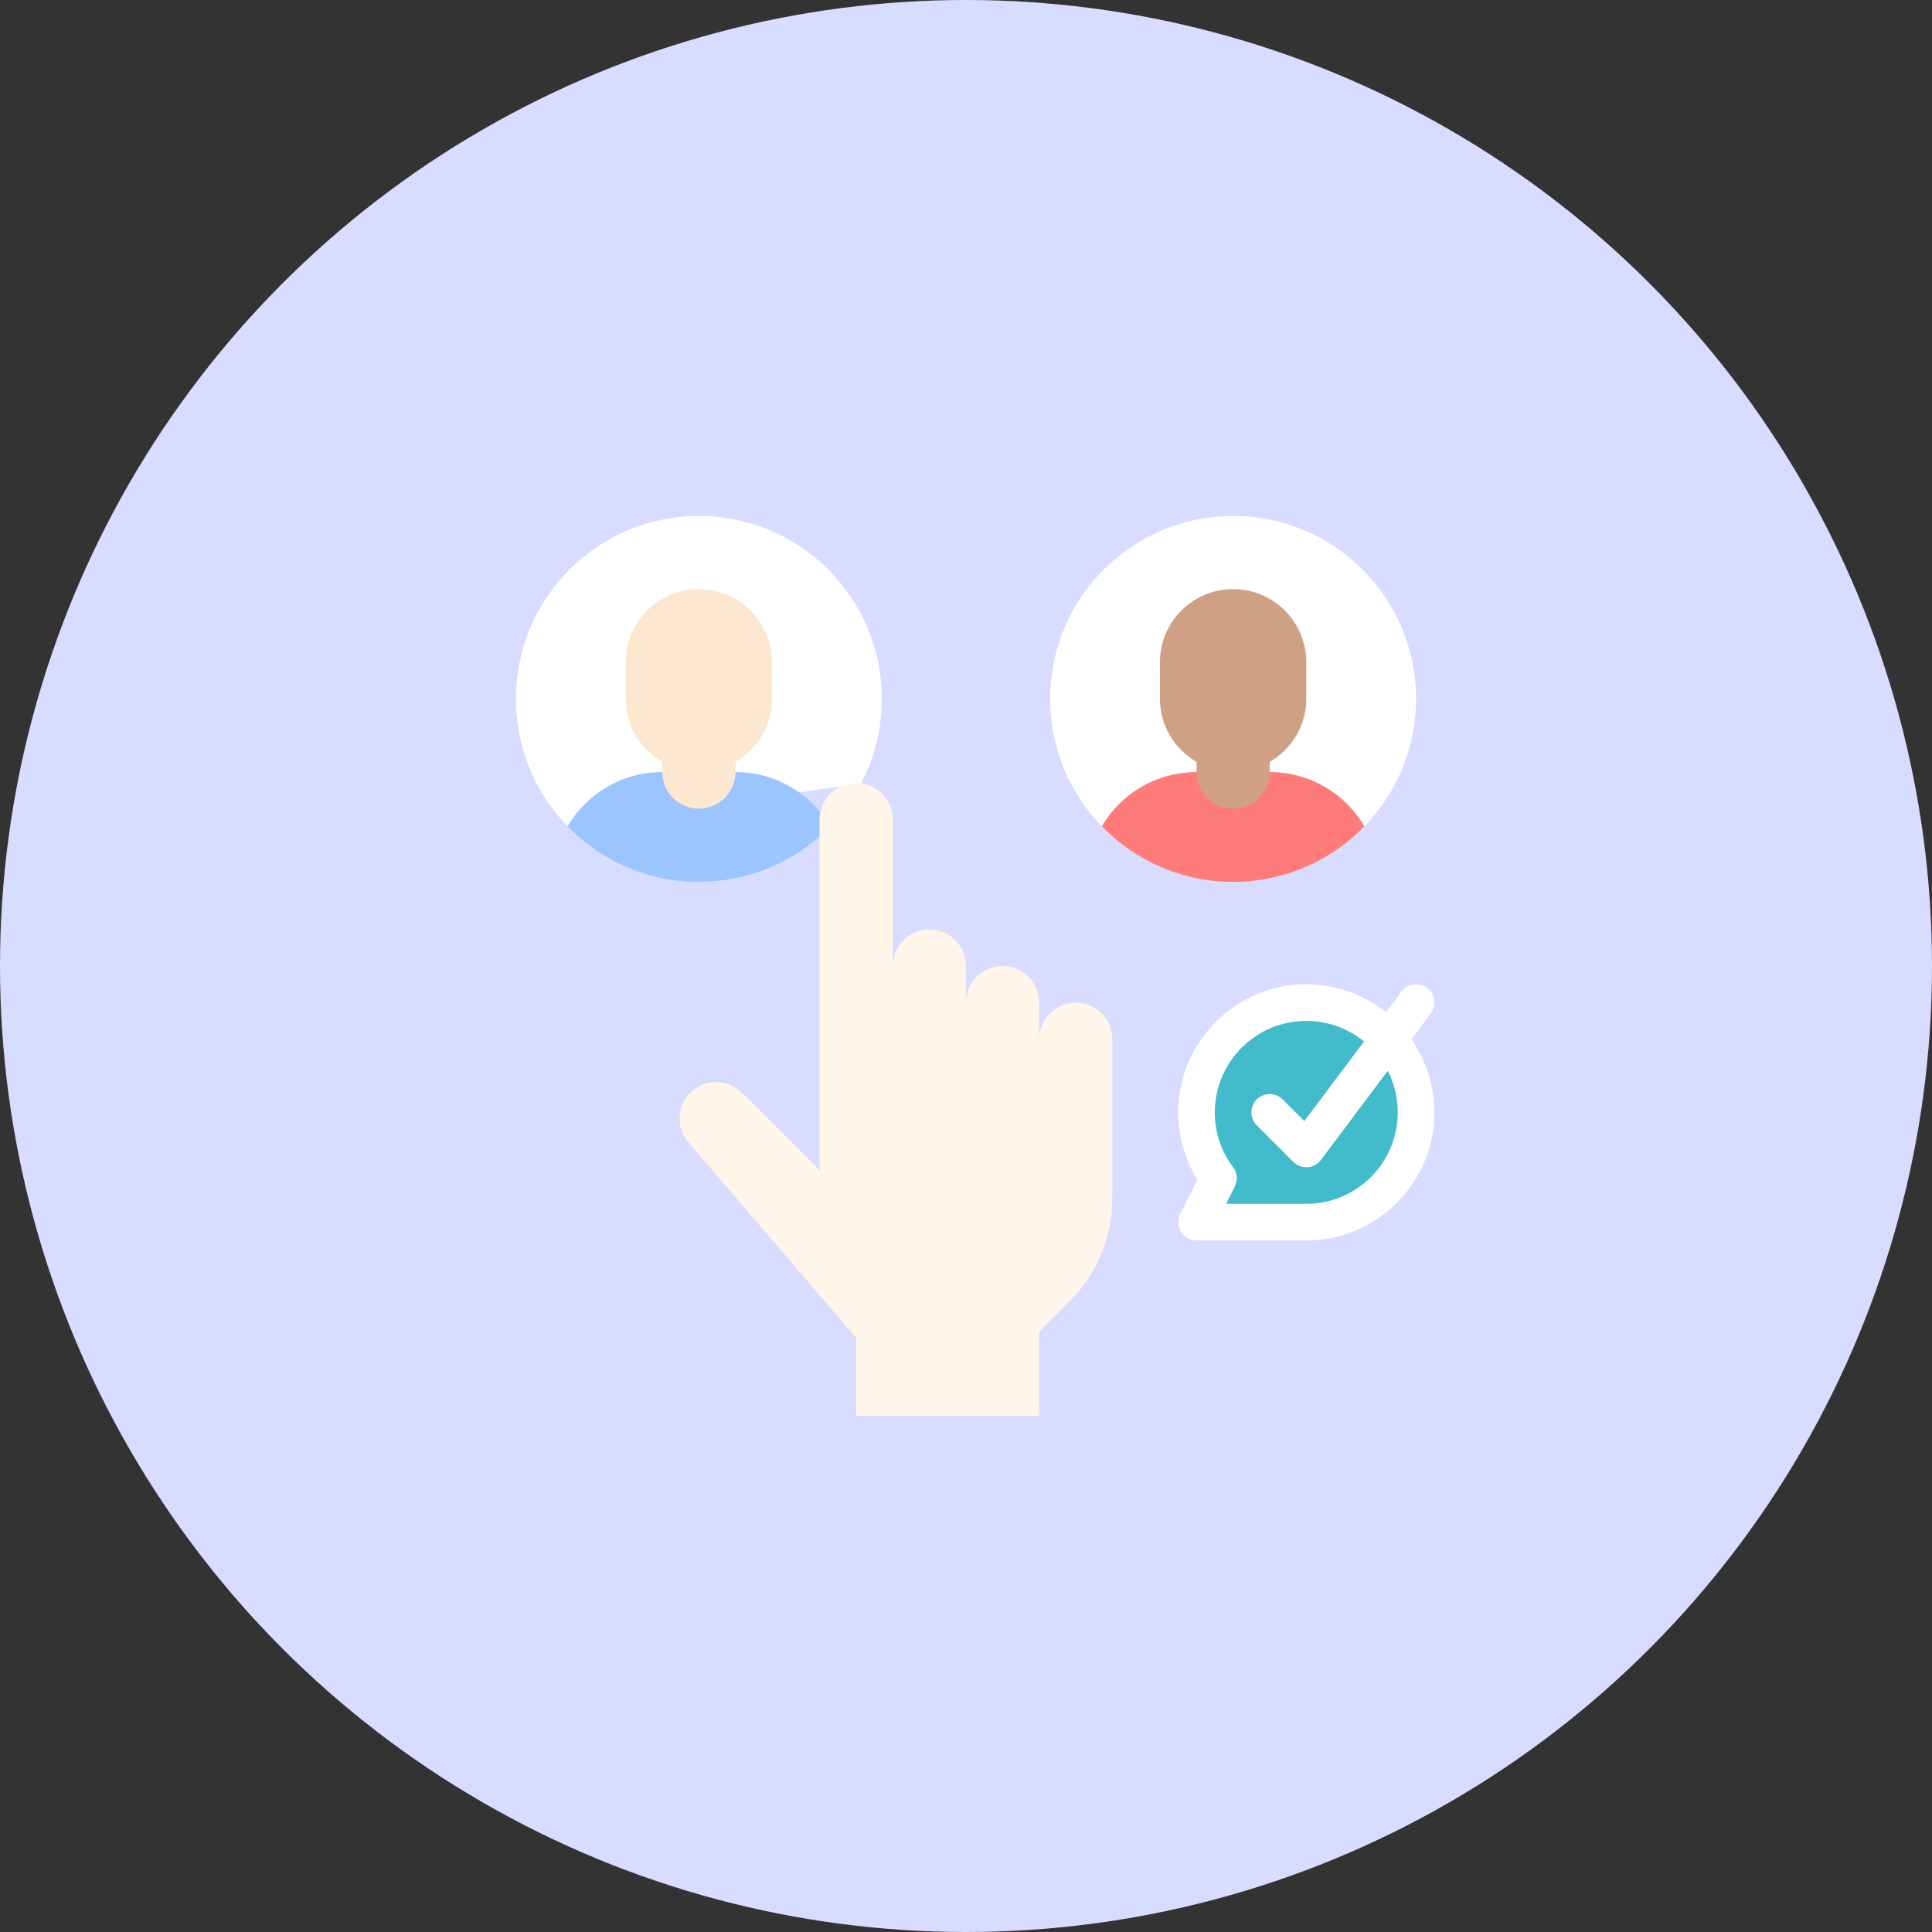
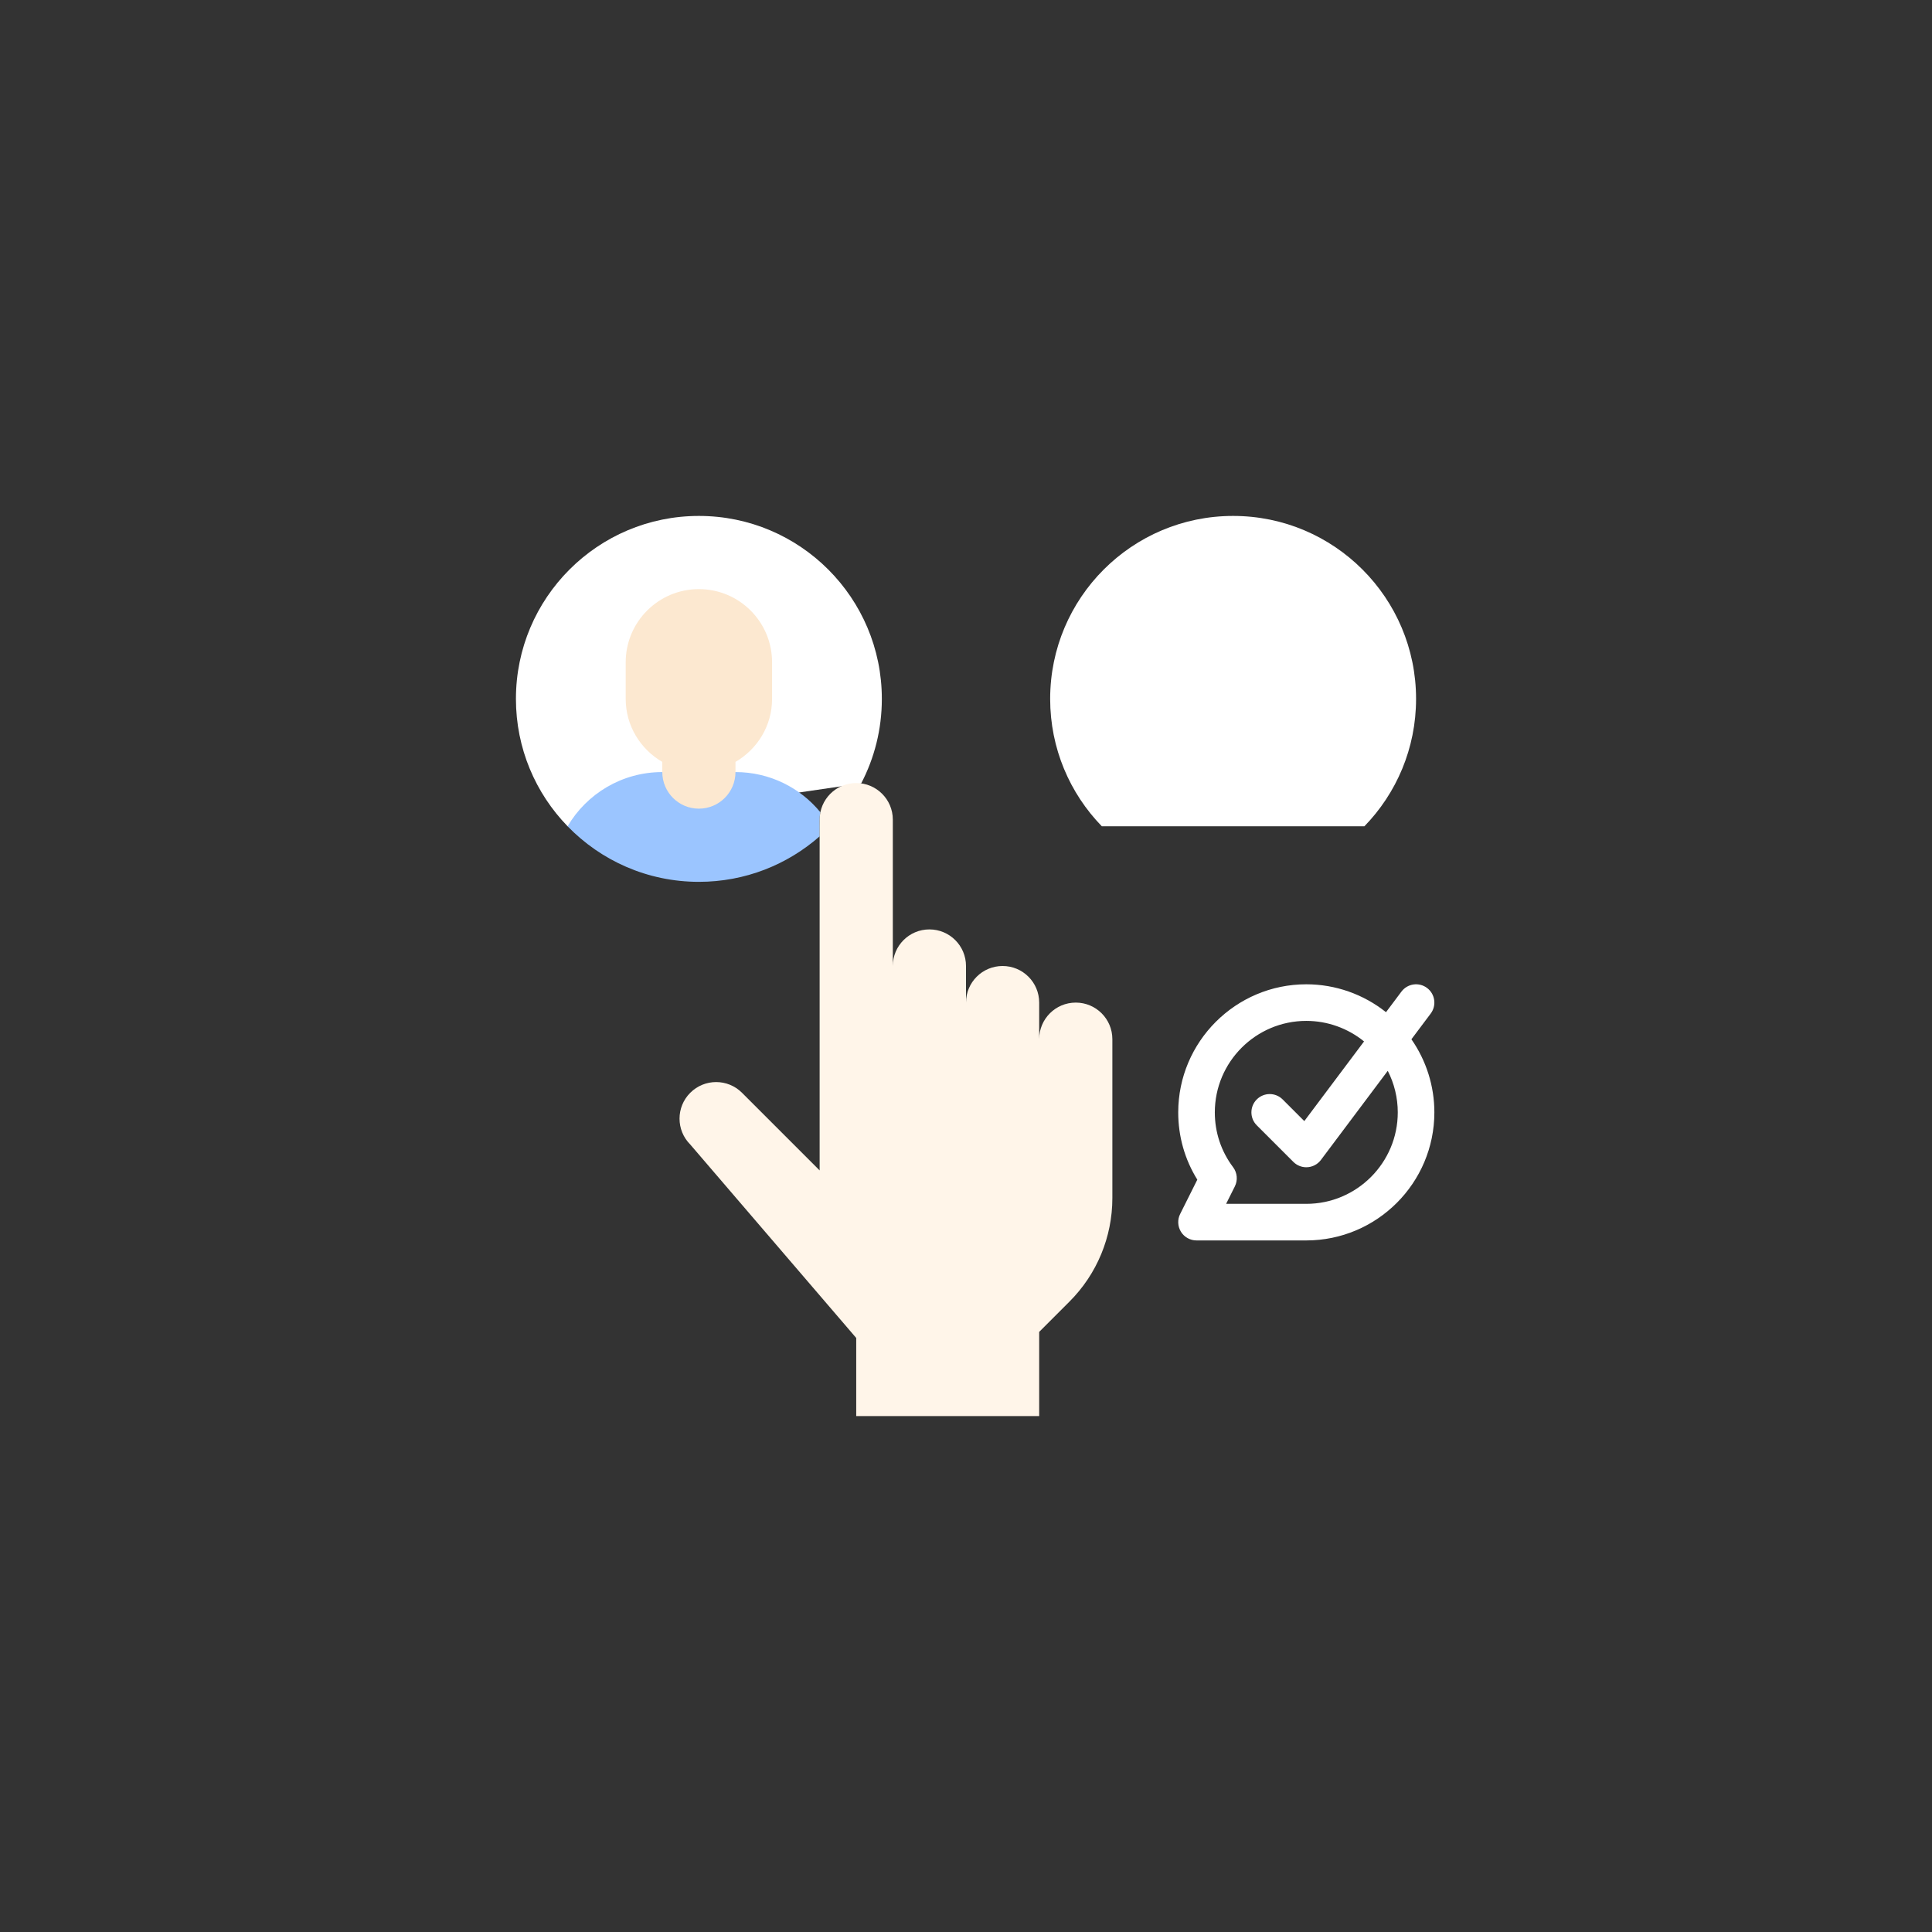
<svg xmlns="http://www.w3.org/2000/svg" width="66" height="66" viewBox="0 0 66 66" fill="none">
  <rect x="0" y="0" width="66" height="66" fill="#333333" stroke="none" />
-   <circle cx="33" cy="33" r="33" fill="#D8DCFF" />
  <g clip-path="url(#clip0_605_144)">
    <path d="M23.875 17.625C20.423 17.625 17.625 20.423 17.625 23.875C17.625 25.567 18.297 27.102 19.39 28.227L29.42 26.762V26.761C29.871 25.898 30.125 24.916 30.125 23.875C30.125 20.423 27.327 17.625 23.875 17.625Z" fill="white" />
    <path d="M25.125 26.375H22.625C21.246 26.375 20.041 27.119 19.39 28.227C20.526 29.398 22.115 30.125 23.875 30.125C25.456 30.125 26.899 29.538 28 28.571C28.006 28.056 27.984 27.947 28.026 27.748C27.338 26.91 26.294 26.375 25.125 26.375Z" fill="#9BC5FF" />
    <path d="M42.125 17.625C38.673 17.625 35.875 20.423 35.875 23.875C35.875 25.567 36.547 27.102 37.64 28.227H46.61C47.703 27.102 48.375 25.567 48.375 23.875C48.375 20.423 45.577 17.625 42.125 17.625Z" fill="white" />
-     <path d="M43.375 26.375H40.875C39.496 26.375 38.291 27.119 37.64 28.227C38.776 29.398 40.365 30.125 42.125 30.125C43.885 30.125 45.474 29.398 46.61 28.227C45.959 27.119 44.754 26.375 43.375 26.375Z" fill="#FF7B79" />
-     <path d="M48.375 38C48.375 40.071 46.696 41.75 44.625 41.75H40.875L41.625 40.25C41.154 39.623 40.875 38.844 40.875 38C40.875 35.929 42.554 34.25 44.625 34.25C46.696 34.25 48.375 35.93 48.375 38Z" fill="#42BBCB" />
-     <path d="M44.625 22.625V23.875C44.625 24.798 44.119 25.595 43.375 26.028V26.375C43.375 27.065 42.816 27.625 42.125 27.625C41.434 27.625 40.875 27.065 40.875 26.375V26.028C40.131 25.595 39.625 24.798 39.625 23.875V22.625C39.625 21.244 40.744 20.125 42.125 20.125C43.506 20.125 44.625 21.244 44.625 22.625Z" fill="#D0A084" />
    <path d="M30.5 33C30.5 32.309 31.059 31.75 31.75 31.75C32.44 31.75 33 32.309 33 33V34.25C33 33.559 33.559 33 34.25 33C34.94 33 35.5 33.559 35.5 34.25V35.5C35.5 34.809 36.059 34.25 36.75 34.25C37.44 34.25 38 34.809 38 35.5V40.929C38 42.255 37.473 43.527 36.535 44.464L35.5 45.5V48.375H29.25C29.25 48.375 29.25 47.396 29.25 45.707C28.54 44.879 23.58 39.098 23.58 39.098C23.092 38.61 23.092 37.819 23.58 37.331C24.069 36.843 24.86 36.843 25.348 37.331L28 39.983C28 39.51 28 28.687 28 28C28 27.314 28.555 26.75 29.25 26.75C29.936 26.75 30.5 27.306 30.5 28V33Z" fill="#FFF5E9" />
    <path d="M26.375 22.625V23.875C26.375 24.798 25.869 25.595 25.125 26.028V26.375C25.125 27.065 24.566 27.625 23.875 27.625C23.184 27.625 22.625 27.065 22.625 26.375V26.028C21.881 25.595 21.375 24.798 21.375 23.875V22.625C21.375 21.244 22.494 20.125 23.875 20.125C25.256 20.125 26.375 21.244 26.375 22.625Z" fill="#FCE8D0" />
    <path d="M48.875 34.625C49.082 34.349 49.026 33.957 48.75 33.75C48.474 33.543 48.082 33.599 47.875 33.875L47.348 34.578C46.58 33.966 45.621 33.625 44.625 33.625C42.213 33.625 40.25 35.588 40.25 38C40.25 38.823 40.474 39.61 40.902 40.299L40.316 41.471C40.219 41.664 40.23 41.894 40.343 42.079C40.457 42.263 40.658 42.375 40.875 42.375H44.625C47.037 42.375 49 40.412 49 38C49 37.102 48.724 36.233 48.216 35.503L48.875 34.625ZM44.625 41.125H41.886L42.184 40.529C42.29 40.318 42.267 40.064 42.125 39.874C41.716 39.331 41.5 38.683 41.5 38C41.5 36.277 42.902 34.875 44.625 34.875C45.348 34.875 46.045 35.127 46.598 35.577L44.557 38.298L43.817 37.558C43.573 37.314 43.177 37.314 42.933 37.558C42.689 37.802 42.689 38.198 42.933 38.442L44.183 39.692C44.301 39.81 44.46 39.875 44.625 39.875C44.821 39.875 45.007 39.783 45.125 39.625L47.408 36.581C47.631 37.017 47.75 37.502 47.75 38C47.75 39.723 46.348 41.125 44.625 41.125Z" fill="white" />
  </g>
  <defs>
    <clipPath id="clip0_605_144">
      <rect width="32" height="32" fill="white" transform="translate(17 17)" />
    </clipPath>
  </defs>
</svg>